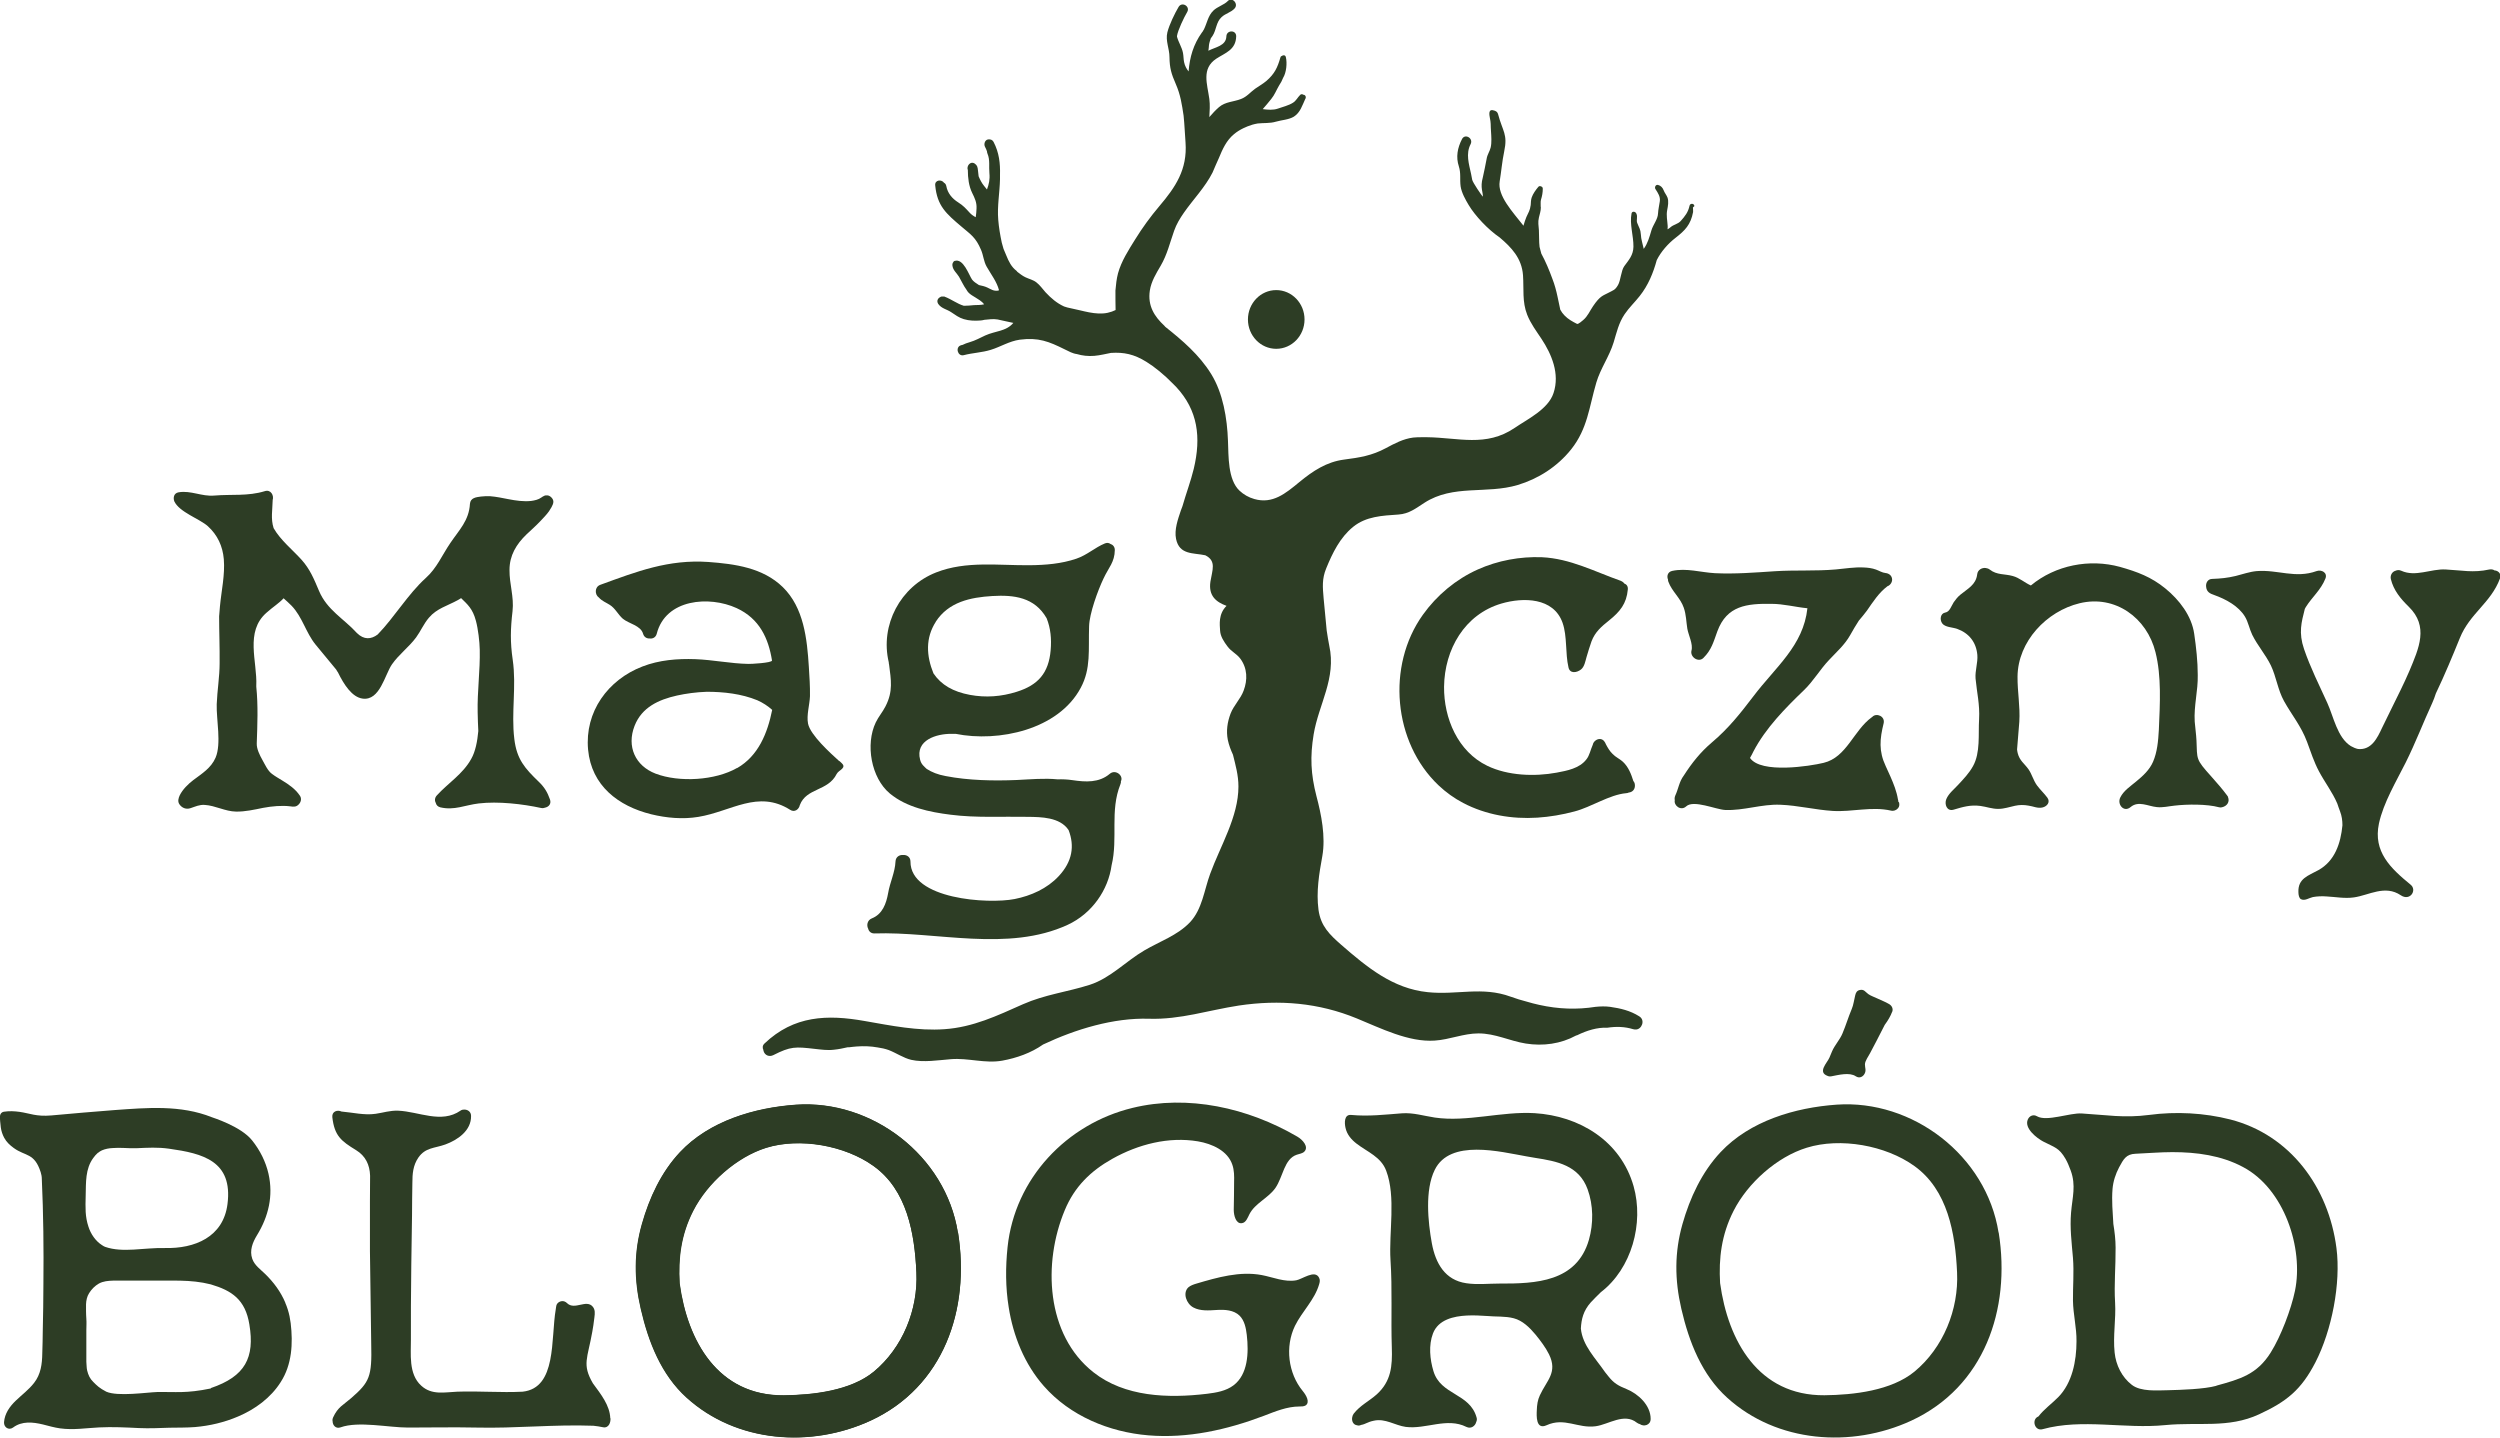
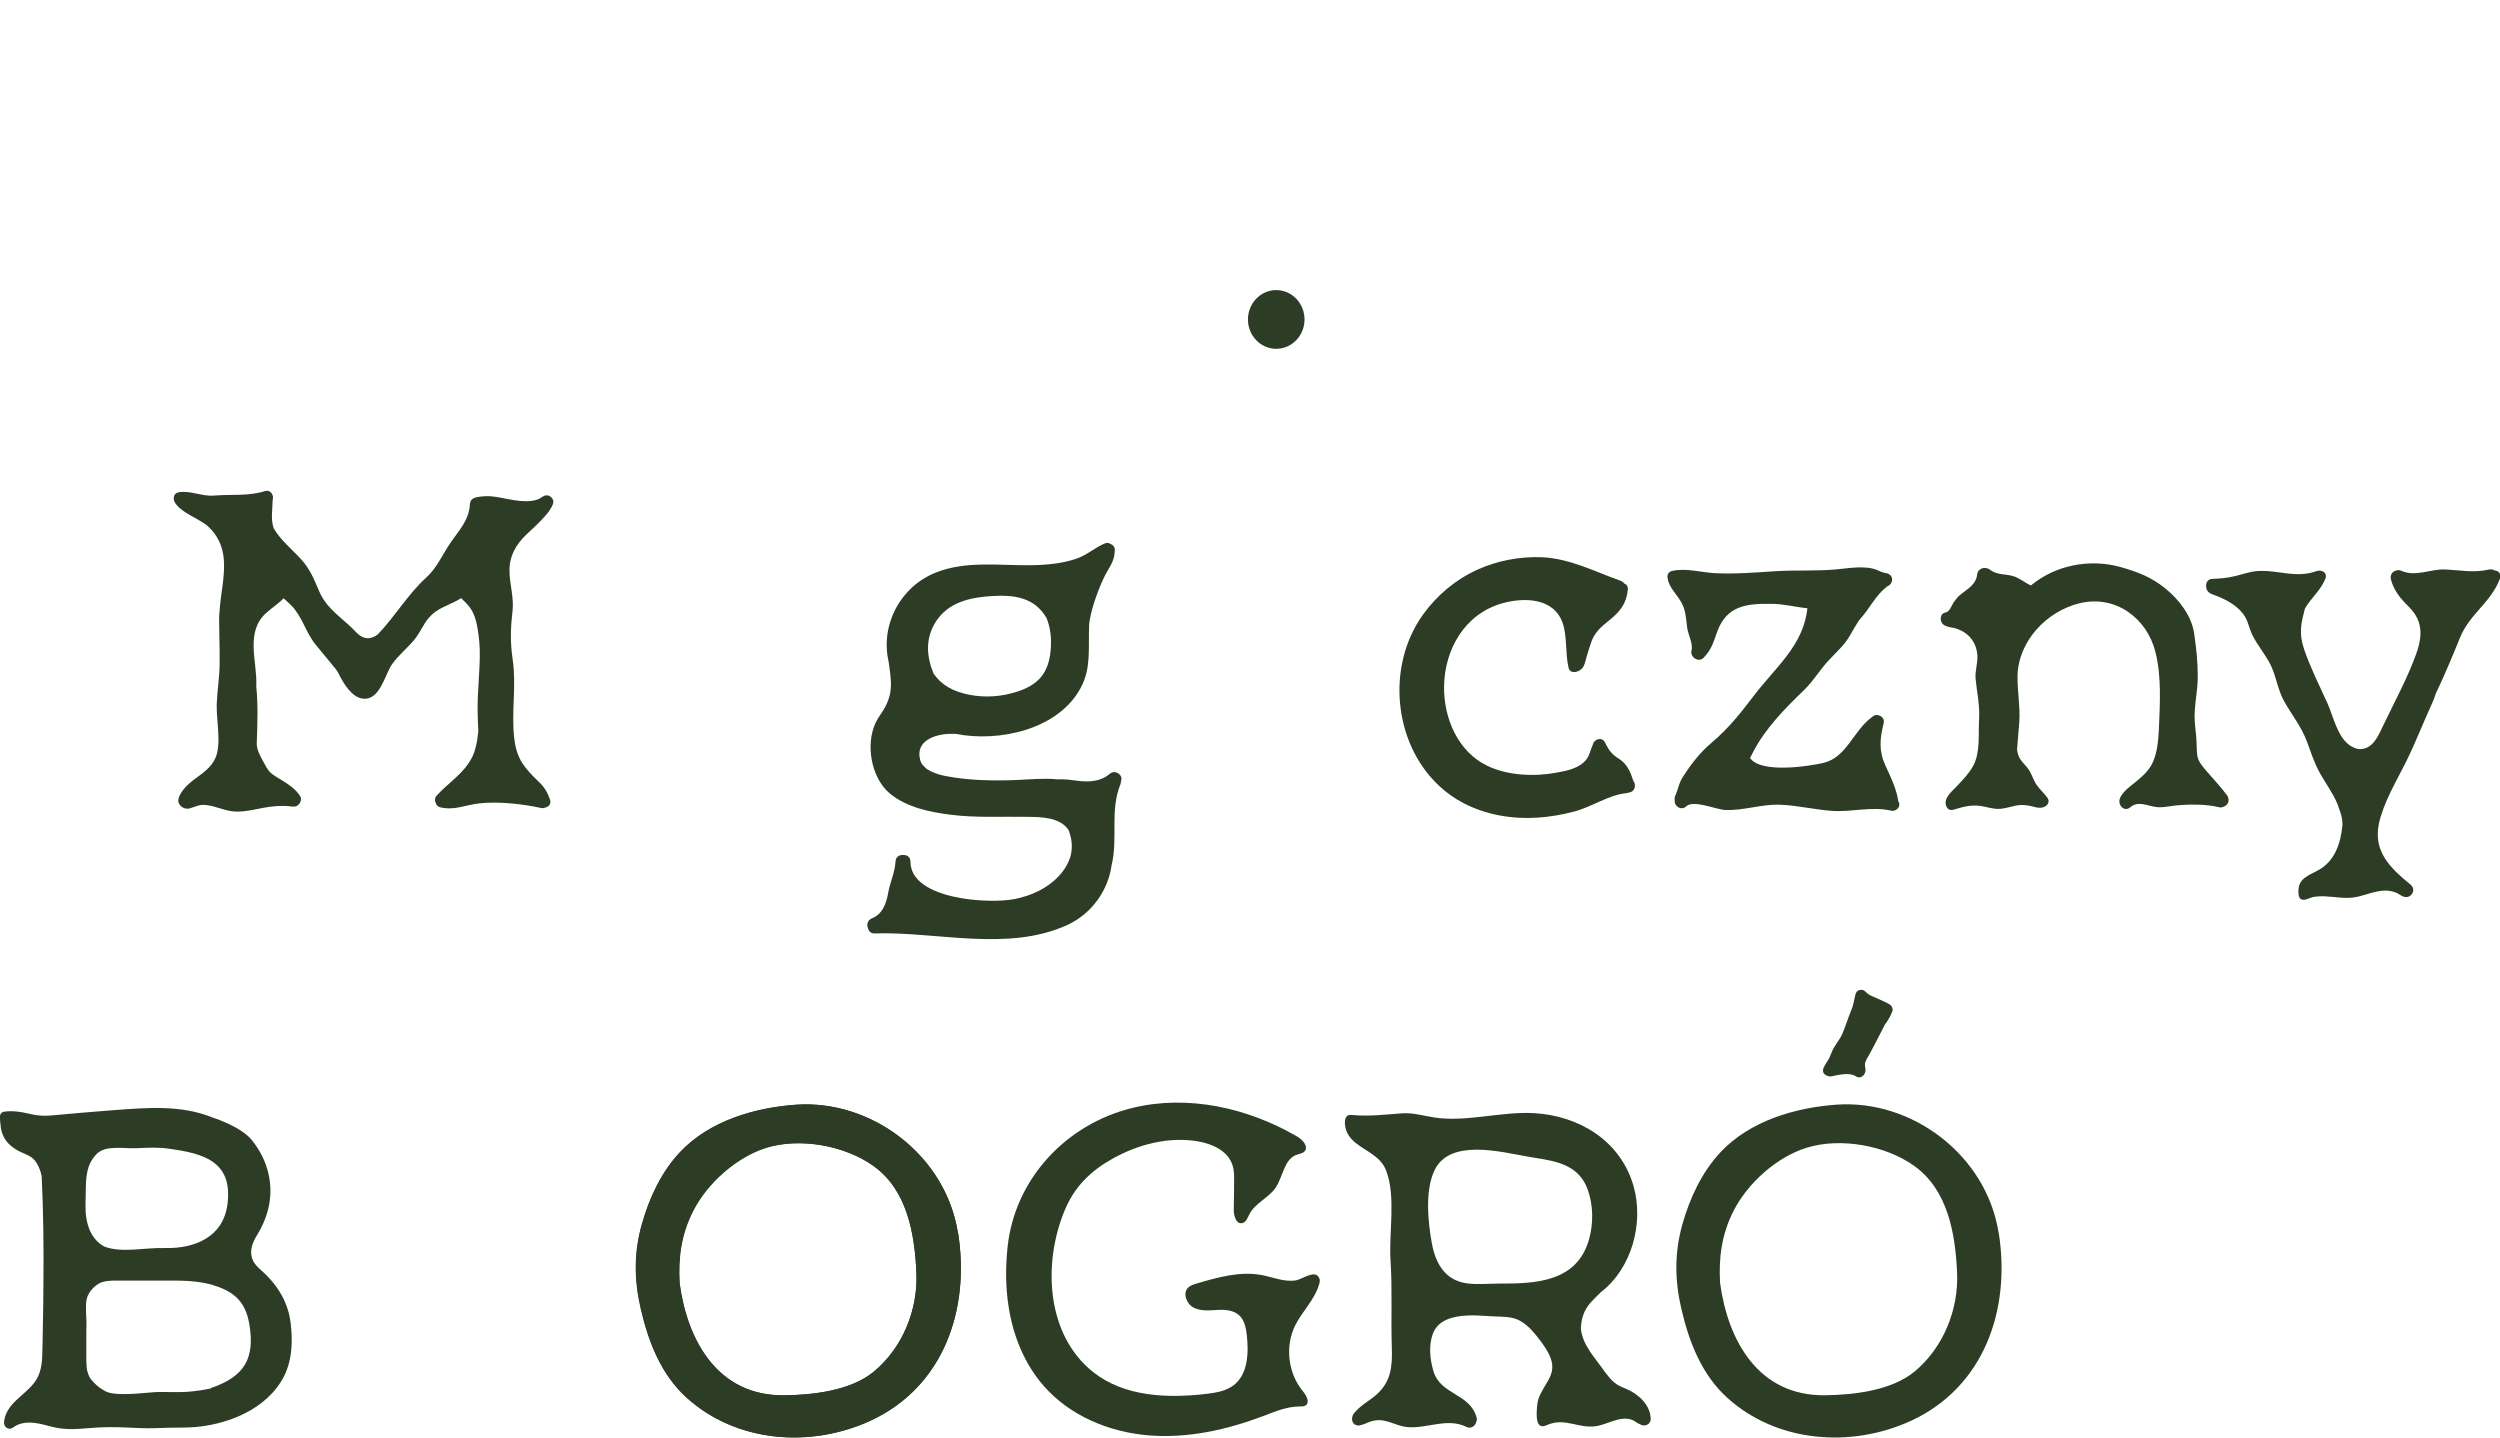
<svg xmlns="http://www.w3.org/2000/svg" width="80" height="46" viewBox="0 0 80 46" fill="none">
  <g clip-path="url(#clip0_1779_3682)">
    <path d="M17.425 15.863C17.389 15.879 17.353 15.894 17.322 15.921C17.23 15.988 17.111 16.014 16.998 16.03C16.756 16.056 16.509 16.02 16.268 15.973C16.077 15.936 15.882 15.894 15.686 15.879C15.589 15.873 15.491 15.879 15.393 15.889C15.239 15.91 15.054 15.926 15.038 16.124C15.007 16.662 14.688 16.964 14.411 17.376C14.143 17.768 13.983 18.175 13.623 18.498C13.052 19.015 12.615 19.761 12.085 20.304C11.879 20.46 11.648 20.481 11.421 20.257C11.005 19.798 10.464 19.521 10.207 18.905C10.048 18.53 9.919 18.211 9.647 17.909C9.369 17.601 8.973 17.282 8.756 16.901C8.659 16.604 8.72 16.307 8.726 15.999C8.772 15.853 8.664 15.654 8.474 15.717C7.928 15.884 7.414 15.811 6.858 15.858C6.457 15.894 6.102 15.686 5.716 15.754C5.562 15.78 5.536 15.926 5.577 16.041C5.737 16.39 6.385 16.599 6.652 16.839C6.961 17.121 7.126 17.476 7.162 17.893C7.203 18.399 7.084 18.905 7.038 19.406C7.028 19.511 7.023 19.62 7.012 19.725C7.012 20.22 7.033 20.716 7.028 21.217C7.028 21.661 6.951 22.094 6.935 22.537C6.92 23.028 7.09 23.795 6.899 24.244C6.755 24.578 6.462 24.755 6.184 24.964C6.02 25.089 5.845 25.261 5.752 25.449C5.711 25.538 5.68 25.642 5.737 25.731C5.819 25.856 5.958 25.909 6.097 25.861C6.256 25.809 6.375 25.747 6.549 25.757C6.894 25.778 7.208 25.966 7.553 25.971C7.846 25.976 8.134 25.909 8.422 25.851C8.7 25.799 9.019 25.768 9.297 25.804C9.4 25.82 9.482 25.825 9.564 25.736C9.636 25.658 9.657 25.548 9.595 25.46C9.451 25.246 9.245 25.105 9.029 24.974C8.921 24.907 8.808 24.844 8.705 24.766C8.566 24.666 8.479 24.463 8.396 24.317C8.314 24.171 8.211 23.967 8.216 23.795C8.237 23.184 8.263 22.584 8.201 21.974C8.201 21.963 8.201 21.953 8.201 21.942C8.237 21.17 7.83 20.215 8.53 19.605C8.746 19.412 8.926 19.307 9.075 19.145C9.163 19.224 9.25 19.302 9.333 19.386C9.677 19.745 9.785 20.241 10.099 20.628C10.32 20.894 10.542 21.16 10.758 21.426C10.773 21.457 10.794 21.488 10.814 21.515C11.01 21.916 11.267 22.308 11.601 22.355C12.157 22.433 12.312 21.593 12.543 21.259C12.764 20.941 13.083 20.711 13.315 20.398C13.464 20.194 13.556 19.965 13.726 19.766C13.978 19.469 14.318 19.386 14.642 19.208C14.678 19.187 14.719 19.166 14.755 19.14C14.956 19.338 15.126 19.474 15.229 19.866C15.3 20.127 15.347 20.534 15.352 20.789C15.367 21.457 15.27 22.125 15.285 22.793C15.285 23.007 15.3 23.205 15.306 23.393C15.275 23.727 15.213 24.051 15.079 24.285C14.812 24.771 14.338 25.058 13.978 25.454C13.906 25.533 13.906 25.627 13.947 25.7C13.963 25.762 14.009 25.814 14.091 25.835C14.539 25.94 14.879 25.762 15.321 25.71C15.938 25.637 16.721 25.726 17.317 25.856C17.369 25.867 17.415 25.856 17.456 25.841C17.564 25.814 17.646 25.721 17.6 25.585C17.518 25.35 17.42 25.188 17.24 25.016C16.798 24.588 16.535 24.301 16.458 23.644C16.355 22.809 16.53 21.958 16.407 21.113C16.324 20.549 16.335 20.121 16.401 19.558C16.453 19.099 16.299 18.691 16.304 18.237C16.304 17.773 16.525 17.413 16.844 17.105C16.993 16.964 17.148 16.828 17.291 16.677C17.379 16.583 17.497 16.463 17.569 16.359C17.6 16.307 17.708 16.16 17.708 16.056C17.708 15.999 17.677 15.947 17.636 15.91C17.564 15.842 17.482 15.837 17.4 15.868L17.425 15.863Z" fill="#2D3D25" />
-     <path d="M26.86 24.36C26.572 24.099 25.929 23.52 25.857 23.155C25.805 22.883 25.908 22.555 25.919 22.278C25.924 21.965 25.903 21.652 25.883 21.339C25.826 20.441 25.723 19.445 25.049 18.787C24.411 18.166 23.516 18.046 22.667 17.983C21.391 17.895 20.383 18.286 19.21 18.714C19.02 18.782 19.03 19.032 19.164 19.121C19.267 19.236 19.39 19.277 19.513 19.356C19.688 19.465 19.776 19.664 19.93 19.799C20.126 19.961 20.501 20.013 20.578 20.279C20.609 20.389 20.697 20.436 20.789 20.431C20.882 20.446 20.985 20.399 21.016 20.279C21.299 19.163 22.698 19.058 23.573 19.46C24.308 19.799 24.591 20.431 24.704 21.135C24.715 21.213 24.005 21.25 23.943 21.245C23.377 21.234 22.816 21.114 22.245 21.093C21.674 21.073 21.093 21.12 20.558 21.328C19.457 21.751 18.706 22.774 18.819 23.99C18.927 25.143 19.786 25.795 20.836 26.056C21.329 26.176 21.849 26.223 22.348 26.14C23.398 25.968 24.257 25.263 25.286 25.915C25.43 26.009 25.569 25.894 25.594 25.764C25.805 25.206 26.495 25.326 26.773 24.767C26.814 24.689 26.891 24.658 26.948 24.6C26.973 24.574 26.994 24.543 26.989 24.506C26.983 24.47 26.958 24.444 26.932 24.418C26.906 24.392 26.886 24.371 26.86 24.35V24.36ZM23.588 24.574C22.888 24.976 21.736 25.044 20.98 24.757C20.326 24.506 20.049 23.885 20.306 23.228C20.537 22.633 21.077 22.388 21.664 22.257C21.947 22.195 22.276 22.148 22.616 22.137C23.156 22.137 23.727 22.2 24.236 22.409C24.411 22.487 24.571 22.591 24.71 22.716C24.56 23.463 24.267 24.188 23.588 24.579V24.574Z" fill="#2D3D25" />
    <path d="M35.514 24.761C35.169 25.054 34.737 25.027 34.321 24.965C34.146 24.939 33.991 24.934 33.842 24.939C33.42 24.897 32.973 24.939 32.535 24.96C31.795 24.991 30.987 24.975 30.262 24.834C30.009 24.788 29.814 24.709 29.654 24.605C29.572 24.527 29.48 24.459 29.444 24.313C29.279 23.681 29.973 23.478 30.447 23.483C30.493 23.483 30.534 23.483 30.581 23.483C31.954 23.759 33.868 23.352 34.583 22.011C34.917 21.39 34.825 20.795 34.851 20.039C34.861 19.637 35.128 18.896 35.319 18.499C35.478 18.16 35.669 17.988 35.674 17.602C35.674 17.497 35.612 17.43 35.53 17.404C35.489 17.372 35.427 17.362 35.36 17.388C35.031 17.523 34.794 17.758 34.444 17.878C33.966 18.04 33.462 18.082 32.957 18.087C31.954 18.098 30.915 17.941 29.958 18.317C28.811 18.765 28.157 20.002 28.44 21.192C28.44 21.218 28.445 21.244 28.451 21.27C28.512 21.756 28.584 22.121 28.337 22.601C28.245 22.784 28.111 22.935 28.024 23.118C27.689 23.817 27.874 24.892 28.476 25.393C29.011 25.836 29.752 25.988 30.421 26.071C31.239 26.176 32.067 26.123 32.89 26.139C33.318 26.144 33.909 26.149 34.187 26.551C34.187 26.551 34.187 26.562 34.197 26.567C34.388 27.068 34.321 27.564 33.878 28.038C33.508 28.435 32.993 28.665 32.469 28.769C31.625 28.936 29.13 28.78 29.135 27.569C29.135 27.418 29.011 27.35 28.898 27.36C28.785 27.35 28.662 27.418 28.656 27.569C28.641 27.913 28.476 28.242 28.42 28.581C28.358 28.92 28.24 29.254 27.895 29.39C27.751 29.448 27.725 29.614 27.782 29.719C27.802 29.802 27.869 29.87 27.977 29.87C29.968 29.802 32.252 30.476 34.166 29.594C34.943 29.234 35.463 28.482 35.571 27.689C35.782 26.823 35.509 25.951 35.854 25.095C35.869 25.059 35.874 25.027 35.869 25.001C35.962 24.824 35.699 24.605 35.514 24.761ZM29.942 19.898C30.354 19.261 31.054 19.115 31.753 19.073C32.448 19.032 33.106 19.11 33.492 19.783C33.621 20.101 33.652 20.451 33.621 20.806C33.559 21.536 33.22 21.923 32.535 22.137C32.042 22.293 31.543 22.33 31.038 22.236C30.503 22.137 30.117 21.917 29.87 21.547C29.644 20.988 29.608 20.42 29.948 19.893L29.942 19.898Z" fill="#2D3D25" />
    <path d="M52.27 25.001C52.198 24.772 52.111 24.542 51.931 24.375C51.828 24.281 51.699 24.229 51.602 24.125C51.509 24.036 51.447 23.927 51.386 23.812C51.375 23.786 51.365 23.759 51.344 23.733C51.272 23.624 51.144 23.629 51.056 23.697C51.015 23.728 50.979 23.775 50.969 23.832C50.897 23.989 50.866 24.177 50.763 24.302C50.542 24.589 50.146 24.662 49.811 24.725C49.106 24.855 48.252 24.824 47.594 24.506C46.653 24.052 46.2 22.987 46.21 21.975C46.225 20.78 46.868 19.658 48.047 19.313C48.741 19.11 49.714 19.115 50.002 19.929C50.156 20.367 50.084 20.9 50.192 21.359C50.238 21.568 50.465 21.526 50.593 21.422C50.701 21.338 50.732 21.155 50.768 21.03C50.82 20.863 50.866 20.691 50.928 20.524C51.046 20.216 51.247 20.049 51.494 19.851C51.838 19.574 52.049 19.319 52.09 18.865C52.101 18.76 52.049 18.698 51.977 18.672C51.952 18.635 51.916 18.609 51.869 18.588C51.025 18.291 50.249 17.873 49.338 17.831C48.644 17.805 47.928 17.936 47.29 18.223C46.591 18.536 45.978 19.047 45.531 19.674C44.363 21.307 44.584 23.759 46.035 25.132C46.272 25.356 46.534 25.544 46.822 25.695C47.548 26.076 48.386 26.217 49.194 26.165C49.595 26.139 49.991 26.071 50.382 25.967C50.923 25.826 51.499 25.429 52.039 25.382C52.07 25.382 52.096 25.372 52.121 25.361C52.229 25.351 52.312 25.273 52.317 25.153C52.317 25.148 52.317 25.142 52.317 25.137C52.317 25.075 52.301 25.033 52.27 24.996V25.001Z" fill="#2D3D25" />
    <path d="M60.749 25.663C60.749 25.632 60.739 25.606 60.733 25.574C60.713 25.449 60.677 25.324 60.636 25.204C60.553 24.969 60.445 24.739 60.342 24.515C60.116 24.035 60.152 23.649 60.276 23.148C60.332 22.918 60.044 22.803 59.915 22.939C59.91 22.939 59.905 22.944 59.9 22.95C59.313 23.372 59.097 24.233 58.356 24.411C57.929 24.515 56.35 24.766 56 24.254C56.041 24.186 56.077 24.113 56.113 24.04C56.504 23.294 57.132 22.657 57.729 22.083C58.032 21.791 58.238 21.426 58.526 21.123C58.768 20.862 59.025 20.643 59.205 20.325C59.298 20.163 59.385 20.006 59.483 19.86C59.571 19.756 59.658 19.652 59.74 19.542C59.936 19.26 60.121 18.968 60.399 18.759C60.481 18.733 60.548 18.639 60.548 18.55C60.548 18.425 60.45 18.347 60.337 18.337C60.229 18.326 60.136 18.264 60.034 18.227C59.905 18.18 59.771 18.164 59.638 18.159C59.339 18.143 59.041 18.196 58.748 18.222C58.099 18.279 57.446 18.237 56.798 18.279C56.16 18.321 55.517 18.373 54.879 18.342C54.416 18.316 53.968 18.17 53.51 18.269C53.366 18.3 53.33 18.436 53.376 18.545C53.376 18.566 53.376 18.587 53.387 18.613C53.5 18.926 53.773 19.13 53.881 19.448C53.958 19.667 53.958 19.892 53.994 20.116C54.03 20.325 54.184 20.612 54.127 20.82C54.076 21.024 54.349 21.212 54.508 21.055C54.771 20.794 54.832 20.539 54.956 20.2C55.259 19.38 55.897 19.312 56.684 19.323C57.075 19.323 57.451 19.427 57.837 19.464C57.708 20.664 56.813 21.348 56.108 22.282C55.686 22.835 55.316 23.304 54.786 23.753C54.416 24.066 54.138 24.416 53.881 24.818C53.731 25.016 53.711 25.241 53.608 25.46C53.587 25.512 53.582 25.559 53.593 25.606C53.556 25.778 53.788 25.961 53.958 25.804C54.189 25.585 54.904 25.903 55.203 25.919C55.8 25.945 56.371 25.726 56.973 25.752C57.533 25.773 58.084 25.914 58.65 25.95C59.272 25.987 59.895 25.799 60.512 25.94C60.594 25.961 60.682 25.929 60.739 25.861C60.785 25.804 60.785 25.741 60.769 25.674L60.749 25.663Z" fill="#2D3D25" />
    <path d="M71.301 25.508C71.301 25.508 71.28 25.466 71.265 25.451C71.115 25.247 70.93 25.039 70.76 24.846C70.256 24.287 70.313 24.308 70.287 23.692C70.277 23.489 70.246 23.29 70.231 23.092C70.2 22.581 70.339 22.106 70.328 21.6C70.328 21.172 70.277 20.707 70.215 20.285C70.133 19.705 69.737 19.194 69.289 18.829C68.841 18.463 68.394 18.297 67.838 18.14C66.866 17.874 65.775 18.082 64.988 18.735C64.787 18.646 64.623 18.489 64.407 18.432C64.15 18.359 63.903 18.406 63.676 18.229C63.635 18.197 63.589 18.182 63.542 18.176C63.429 18.161 63.285 18.229 63.27 18.38C63.229 18.719 62.961 18.839 62.73 19.032C62.647 19.1 62.58 19.184 62.519 19.272C62.447 19.382 62.39 19.58 62.251 19.601C62.092 19.627 62.066 19.825 62.148 19.945C62.241 20.076 62.483 20.071 62.627 20.123C63.007 20.259 63.239 20.551 63.275 20.958C63.295 21.208 63.198 21.459 63.218 21.715C63.26 22.163 63.357 22.544 63.331 23.014C63.301 23.494 63.378 24.084 63.136 24.517C63.013 24.741 62.833 24.929 62.658 25.117C62.529 25.258 62.359 25.388 62.282 25.571C62.215 25.733 62.297 25.973 62.514 25.91C62.812 25.821 63.054 25.748 63.373 25.79C63.568 25.816 63.753 25.889 63.954 25.884C64.134 25.884 64.304 25.821 64.479 25.785C64.623 25.753 64.767 25.753 64.911 25.78C65.065 25.8 65.209 25.879 65.369 25.837C65.508 25.8 65.616 25.67 65.518 25.529C65.415 25.388 65.287 25.273 65.184 25.133C65.065 24.971 65.024 24.778 64.911 24.616C64.777 24.428 64.628 24.345 64.566 24.099C64.556 24.063 64.551 24.021 64.546 23.985C64.571 23.687 64.597 23.395 64.618 23.097C64.649 22.607 64.556 22.137 64.561 21.652C64.571 20.525 65.492 19.559 66.547 19.304C67.689 19.027 68.703 19.773 68.975 20.869C69.171 21.647 69.119 22.523 69.083 23.358C69.063 23.713 69.032 24.063 68.898 24.376C68.785 24.637 68.574 24.83 68.358 25.007C68.178 25.159 67.957 25.299 67.849 25.519C67.74 25.738 67.962 26.009 68.178 25.827C68.43 25.613 68.739 25.8 69.016 25.827C69.217 25.848 69.387 25.8 69.588 25.78C69.989 25.733 70.622 25.727 71.007 25.832C71.043 25.842 71.074 25.842 71.105 25.832C71.27 25.795 71.357 25.654 71.296 25.508H71.301Z" fill="#2D3D25" />
    <path d="M79.825 18.254C79.784 18.223 79.728 18.212 79.661 18.223C79.141 18.337 78.781 18.249 78.261 18.223C77.788 18.197 77.299 18.473 76.841 18.264C76.775 18.233 76.713 18.238 76.656 18.264C76.543 18.296 76.481 18.416 76.507 18.53C76.594 18.891 76.821 19.162 77.078 19.413C77.726 20.044 77.407 20.738 77.099 21.474C76.924 21.881 76.723 22.277 76.528 22.674C76.425 22.878 76.327 23.081 76.229 23.285C76.075 23.613 75.89 24.01 75.457 23.968C75.385 23.952 75.308 23.921 75.226 23.874C74.794 23.603 74.675 22.935 74.475 22.497C74.218 21.933 73.93 21.359 73.729 20.769C73.549 20.242 73.647 19.913 73.754 19.485C73.765 19.465 73.775 19.449 73.785 19.428C73.991 19.099 74.264 18.885 74.413 18.515C74.49 18.327 74.29 18.217 74.13 18.275C73.451 18.52 72.89 18.223 72.216 18.275C71.98 18.296 71.774 18.374 71.542 18.431C71.28 18.494 71.059 18.515 70.791 18.525C70.657 18.525 70.58 18.645 70.596 18.776C70.611 18.943 70.719 18.995 70.858 19.042C71.223 19.172 71.635 19.392 71.841 19.736C71.944 19.908 71.985 20.138 72.072 20.315C72.242 20.66 72.499 20.947 72.669 21.296C72.844 21.667 72.89 22.079 73.091 22.439C73.348 22.898 73.636 23.232 73.827 23.744C73.945 24.062 74.048 24.386 74.207 24.683C74.392 25.033 74.639 25.351 74.794 25.716C74.82 25.8 74.85 25.878 74.881 25.962C74.938 26.108 74.958 26.259 74.958 26.41C74.902 26.984 74.717 27.553 74.187 27.845C73.863 28.023 73.533 28.111 73.549 28.545C73.549 28.633 73.569 28.743 73.631 28.774C73.754 28.837 73.888 28.733 74.012 28.706C74.156 28.68 74.305 28.675 74.449 28.686C74.742 28.701 75.03 28.759 75.324 28.717C75.807 28.649 76.317 28.305 76.826 28.649C77.119 28.847 77.356 28.487 77.14 28.31C76.497 27.783 75.936 27.256 76.126 26.353C76.27 25.685 76.682 25.001 76.985 24.396C77.294 23.775 77.541 23.128 77.829 22.502C77.875 22.403 77.912 22.298 77.948 22.189C78.225 21.609 78.477 21.004 78.714 20.42C79.033 19.626 79.707 19.298 80 18.51C80.052 18.369 79.954 18.27 79.841 18.254H79.825Z" fill="#2D3D25" />
    <path d="M41.862 40.817C41.718 40.87 41.569 40.953 41.482 40.969C41.111 41.037 40.736 40.87 40.376 40.802C39.676 40.671 38.961 40.875 38.276 41.078C38.189 41.104 38.096 41.136 38.024 41.198C37.839 41.376 37.963 41.72 38.189 41.84C38.415 41.96 38.688 41.934 38.94 41.919C39.192 41.903 39.48 41.919 39.666 42.101C39.825 42.258 39.871 42.498 39.897 42.717C39.964 43.296 39.933 43.98 39.475 44.329C39.233 44.512 38.925 44.564 38.626 44.601C37.371 44.752 35.987 44.7 34.989 43.912C33.466 42.712 33.368 40.41 34.073 38.725C34.382 37.979 34.896 37.472 35.596 37.081C36.424 36.617 37.397 36.366 38.333 36.523C38.791 36.601 39.285 36.825 39.434 37.269C39.496 37.446 39.496 37.639 39.491 37.827C39.491 38.125 39.485 38.417 39.48 38.714C39.48 38.902 39.552 39.168 39.737 39.142C39.871 39.127 39.923 38.97 39.984 38.85C40.164 38.501 40.586 38.339 40.813 38.015C41.06 37.655 41.091 37.086 41.497 36.951C41.584 36.919 41.682 36.914 41.744 36.846C41.883 36.695 41.687 36.471 41.512 36.371C39.928 35.448 38.014 35.02 36.239 35.453C34.135 35.964 32.473 37.707 32.242 39.909C32.175 40.546 32.175 41.193 32.278 41.83C32.422 42.754 32.787 43.656 33.404 44.355C34.243 45.31 35.493 45.827 36.748 45.931C38.004 46.036 39.264 45.754 40.447 45.305C40.813 45.164 41.188 45.008 41.579 45.008C41.651 45.008 41.728 45.008 41.785 44.971C41.924 44.867 41.8 44.648 41.687 44.512C41.219 43.943 41.116 43.093 41.44 42.425C41.667 41.965 42.068 41.595 42.212 41.099C42.233 41.031 42.248 40.958 42.212 40.891C42.145 40.75 42.006 40.765 41.862 40.817Z" fill="#2D3D25" />
    <path d="M52.049 44.45C51.792 44.346 51.648 44.268 51.473 44.048C51.437 44.002 51.401 43.96 51.365 43.913C51.056 43.464 50.639 43.052 50.588 42.514C50.603 42.217 50.665 41.945 50.907 41.674C51.01 41.559 51.123 41.455 51.226 41.351C52.214 40.594 52.61 39.143 52.275 37.959C51.858 36.498 50.531 35.709 49.106 35.621C48.057 35.558 46.94 35.913 45.916 35.762C45.561 35.709 45.227 35.6 44.862 35.626C44.306 35.668 43.797 35.73 43.236 35.678C43.01 35.657 43.02 35.934 43.056 36.09C43.102 36.304 43.241 36.466 43.411 36.597C43.756 36.863 44.193 37.019 44.358 37.463C44.676 38.303 44.44 39.43 44.496 40.322C44.558 41.251 44.507 42.185 44.538 43.12C44.558 43.715 44.517 44.2 44.059 44.617C43.807 44.842 43.529 44.967 43.318 45.238C43.293 45.275 43.277 45.311 43.272 45.348C43.246 45.463 43.298 45.593 43.426 45.609C43.468 45.624 43.514 45.619 43.555 45.598C43.704 45.572 43.756 45.504 43.961 45.463C44.327 45.379 44.641 45.614 44.985 45.661C45.628 45.744 46.302 45.348 46.925 45.661C47.074 45.734 47.208 45.63 47.239 45.504C47.259 45.463 47.269 45.41 47.249 45.353C47.028 44.575 46.102 44.649 45.87 43.876C45.757 43.501 45.711 43.047 45.855 42.671C46.024 42.227 46.518 42.118 46.94 42.097C47.156 42.086 47.372 42.097 47.588 42.112C47.866 42.139 48.165 42.112 48.442 42.185C48.72 42.258 48.947 42.478 49.137 42.707C49.291 42.895 49.461 43.12 49.569 43.339C49.852 43.918 49.497 44.169 49.276 44.649C49.204 44.8 49.183 44.962 49.178 45.123C49.168 45.311 49.147 45.76 49.487 45.609C50.063 45.343 50.495 45.718 51.061 45.64C51.478 45.583 51.972 45.202 52.378 45.525C52.409 45.551 52.445 45.562 52.476 45.572C52.599 45.661 52.821 45.609 52.821 45.405C52.821 44.967 52.424 44.602 52.049 44.45ZM47.984 41.074C47.63 41.074 47.269 41.116 46.92 41.063C46.24 40.964 45.937 40.427 45.819 39.785C45.695 39.101 45.592 38.084 45.911 37.437C46.4 36.435 48.015 36.858 48.849 37.004C48.941 37.019 49.029 37.035 49.121 37.051C49.826 37.16 50.526 37.291 50.804 38.058C50.989 38.569 50.994 39.154 50.845 39.675C50.454 41.027 49.137 41.079 47.984 41.074Z" fill="#2D3D25" />
-     <path d="M74.767 39.941C74.515 37.985 73.281 36.315 71.372 35.824C70.533 35.61 69.628 35.563 68.769 35.678C67.966 35.782 67.405 35.678 66.618 35.631C66.232 35.605 65.492 35.902 65.183 35.72C65.07 35.652 64.941 35.704 64.89 35.824C64.766 36.106 65.183 36.424 65.383 36.529C65.744 36.717 65.888 36.722 66.099 37.087C66.165 37.202 66.217 37.337 66.263 37.458C66.438 37.938 66.315 38.313 66.274 38.804C66.232 39.294 66.294 39.769 66.335 40.255C66.371 40.714 66.33 41.163 66.335 41.622C66.341 42.055 66.454 42.488 66.448 42.921C66.448 43.553 66.31 44.252 65.867 44.706C65.651 44.925 65.42 45.082 65.229 45.327C64.998 45.416 65.106 45.807 65.363 45.734C66.634 45.384 67.987 45.734 69.288 45.603C70.359 45.499 71.305 45.713 72.288 45.259C73.168 44.852 73.636 44.481 74.094 43.594C74.618 42.572 74.912 41.069 74.767 39.941ZM70.924 44.346C70.523 44.455 69.793 44.476 69.376 44.487C69.031 44.492 68.506 44.539 68.218 44.315C67.899 44.069 67.709 43.683 67.668 43.281C67.611 42.749 67.714 42.222 67.683 41.684C67.647 41.084 67.704 40.521 67.699 39.926C67.699 39.67 67.668 39.42 67.627 39.164C67.606 38.793 67.57 38.418 67.601 38.047C67.621 37.802 67.699 37.567 67.812 37.353C67.951 37.097 68.033 36.931 68.337 36.92C68.728 36.904 69.124 36.868 69.515 36.868C70.292 36.868 71.079 36.972 71.773 37.343C73.101 38.042 73.718 39.947 73.44 41.303C73.317 41.898 72.987 42.765 72.663 43.281C72.226 43.98 71.686 44.132 70.924 44.341V44.346Z" fill="#2D3D25" />
    <path d="M60.553 32.374C60.589 32.27 60.532 32.171 60.44 32.124C60.327 32.056 60.193 32.009 60.075 31.951C59.982 31.904 59.874 31.873 59.786 31.811C59.689 31.743 59.653 31.649 59.514 31.68C59.416 31.701 59.385 31.769 59.365 31.858C59.334 31.977 59.308 32.171 59.257 32.285C59.138 32.567 59.077 32.791 58.958 33.073C58.876 33.272 58.706 33.449 58.624 33.647C58.598 33.715 58.567 33.783 58.541 33.846C58.469 34.013 58.151 34.31 58.485 34.43C58.521 34.446 58.562 34.451 58.608 34.441C58.83 34.399 59.185 34.305 59.385 34.441C59.504 34.519 59.617 34.456 59.668 34.357C59.725 34.248 59.678 34.174 59.678 34.06C59.678 33.95 59.792 33.799 59.843 33.7L60.049 33.308C60.136 33.136 60.224 32.969 60.311 32.797C60.414 32.656 60.496 32.52 60.548 32.379L60.553 32.374Z" fill="#2D3D25" />
    <path d="M30.652 39.441C30.261 36.972 27.894 35.177 25.466 35.349C24.144 35.443 22.698 35.866 21.757 36.868C21.155 37.51 20.774 38.334 20.538 39.169C20.28 40.077 20.285 40.949 20.502 41.883C20.748 42.953 21.16 43.996 21.968 44.727C23.563 46.172 25.945 46.344 27.858 45.462C30.189 44.382 31.048 41.909 30.657 39.446L30.652 39.441ZM21.741 41.058C21.695 40.27 21.782 39.514 22.174 38.746C22.626 37.854 23.563 37.019 24.514 36.727C25.59 36.393 27.035 36.649 27.956 37.311C29.026 38.078 29.268 39.467 29.325 40.714C29.381 41.904 28.882 43.13 27.961 43.892C27.22 44.502 26.011 44.638 25.08 44.648C22.966 44.664 21.993 42.906 21.741 41.058Z" fill="#2D3D25" />
    <path d="M63.954 39.441C63.563 36.972 61.196 35.177 58.768 35.349C57.446 35.443 56 35.866 55.059 36.868C54.457 37.51 54.076 38.334 53.839 39.169C53.582 40.077 53.587 40.949 53.803 41.883C54.05 42.953 54.462 43.996 55.27 44.727C56.864 46.172 59.246 46.344 61.16 45.462C63.491 44.382 64.35 41.909 63.959 39.446L63.954 39.441ZM55.043 41.058C54.997 40.27 55.084 39.514 55.475 38.746C55.928 37.854 56.864 37.019 57.816 36.727C58.891 36.393 60.337 36.649 61.258 37.311C62.328 38.078 62.57 39.467 62.626 40.714C62.683 41.904 62.184 43.13 61.263 43.892C60.522 44.502 59.313 44.638 58.382 44.648C56.267 44.664 55.295 42.906 55.043 41.058Z" fill="#2D3D25" />
    <path d="M40.839 11.162C41.339 11.162 41.745 10.741 41.745 10.223C41.745 9.704 41.339 9.283 40.839 9.283C40.339 9.283 39.934 9.704 39.934 10.223C39.934 10.741 40.339 11.162 40.839 11.162Z" fill="#2D3D25" />
-     <path d="M54.22 6.597C54.22 6.508 54.086 6.492 54.066 6.581C54.019 6.795 53.922 6.915 53.783 7.072C53.695 7.171 53.551 7.186 53.459 7.27C53.423 7.301 53.392 7.322 53.361 7.338C53.361 7.301 53.371 7.27 53.366 7.233C53.356 7.056 53.315 6.899 53.351 6.717C53.376 6.591 53.402 6.445 53.361 6.325C53.33 6.242 53.268 6.174 53.237 6.09C53.207 6.007 53.145 5.939 53.057 5.918C52.975 5.897 52.934 6.007 52.98 6.059C53.057 6.179 53.135 6.294 53.114 6.44C53.099 6.55 53.062 6.711 53.057 6.831C53.052 7.014 52.898 7.192 52.846 7.369C52.78 7.593 52.723 7.797 52.599 7.964C52.569 7.813 52.512 7.656 52.507 7.499C52.497 7.332 52.45 7.291 52.389 7.129C52.358 7.045 52.409 6.931 52.368 6.847C52.358 6.816 52.337 6.79 52.301 6.779C52.26 6.769 52.219 6.779 52.209 6.831C52.142 7.171 52.275 7.552 52.27 7.896C52.265 8.167 52.121 8.319 51.977 8.517C51.874 8.658 51.864 8.971 51.776 9.122C51.679 9.289 51.627 9.284 51.462 9.373C51.298 9.462 51.205 9.462 50.979 9.796C50.871 9.952 50.809 10.119 50.66 10.244C50.634 10.265 50.501 10.385 50.464 10.364C50.32 10.291 50.176 10.213 50.063 10.093C50.012 10.041 49.965 9.978 49.929 9.91C49.904 9.78 49.873 9.644 49.842 9.498C49.801 9.305 49.749 9.107 49.677 8.924C49.574 8.642 49.461 8.371 49.322 8.115C49.302 8.042 49.281 7.969 49.266 7.901C49.245 7.729 49.255 7.546 49.245 7.369C49.235 7.223 49.209 7.108 49.245 6.962C49.271 6.847 49.307 6.753 49.307 6.638C49.307 6.628 49.307 6.618 49.302 6.607C49.307 6.534 49.291 6.461 49.312 6.388C49.348 6.273 49.369 6.158 49.369 6.038C49.369 5.997 49.343 5.97 49.312 5.965C49.286 5.95 49.25 5.95 49.225 5.981C49.142 6.08 49.055 6.2 49.014 6.32C48.988 6.393 48.988 6.487 48.983 6.56C48.957 6.748 48.911 6.79 48.844 6.946C48.813 7.025 48.777 7.124 48.751 7.223C48.401 6.774 47.913 6.263 47.99 5.803C48.041 5.496 48.067 5.162 48.134 4.848C48.252 4.29 48.088 4.217 47.938 3.653C47.923 3.596 47.887 3.565 47.846 3.549C47.83 3.539 47.815 3.539 47.794 3.533C47.779 3.528 47.764 3.523 47.738 3.523C47.691 3.523 47.666 3.56 47.661 3.607C47.65 3.716 47.702 3.847 47.702 3.967C47.702 4.045 47.707 4.118 47.712 4.201C47.722 4.358 47.738 4.561 47.702 4.718C47.671 4.848 47.594 4.942 47.573 5.078C47.553 5.182 47.475 5.584 47.45 5.678C47.357 6.007 47.465 6.164 47.45 6.294C47.414 6.257 47.126 5.84 47.11 5.751C47.1 5.689 47.084 5.626 47.074 5.563C47.007 5.25 46.899 4.922 47.059 4.614C47.156 4.426 46.884 4.264 46.786 4.447C46.637 4.734 46.585 5.026 46.683 5.323C46.755 5.548 46.709 5.736 46.74 5.965C46.771 6.169 46.894 6.388 46.997 6.56C47.203 6.905 47.614 7.343 47.99 7.599C48.365 7.917 48.695 8.261 48.736 8.804C48.767 9.248 48.705 9.655 48.87 10.072C48.983 10.359 49.163 10.594 49.328 10.844C49.652 11.335 49.919 11.961 49.713 12.577C49.544 13.099 48.87 13.417 48.468 13.694C47.553 14.315 46.663 14.002 45.664 13.991C45.613 13.991 45.562 13.991 45.51 13.991C45.412 13.991 45.32 13.991 45.222 14.002C44.903 14.043 44.63 14.189 44.347 14.341C43.9 14.581 43.504 14.643 43.015 14.706C42.449 14.779 42.012 15.071 41.58 15.426C41.137 15.791 40.725 16.136 40.139 15.969C39.954 15.917 39.794 15.823 39.666 15.703C39.285 15.348 39.316 14.586 39.295 14.106C39.27 13.386 39.136 12.582 38.76 11.972C38.38 11.356 37.834 10.891 37.289 10.458C37.279 10.448 37.268 10.432 37.258 10.422C36.949 10.135 36.718 9.79 36.795 9.295C36.841 9.002 36.996 8.752 37.14 8.507C37.351 8.146 37.433 7.776 37.572 7.385C37.644 7.176 37.762 6.983 37.886 6.805C38.184 6.377 38.56 5.997 38.801 5.522C38.868 5.37 38.93 5.214 39.002 5.062C39.12 4.775 39.244 4.494 39.486 4.295C39.578 4.217 39.681 4.154 39.789 4.102C39.836 4.081 39.877 4.061 39.918 4.045C40.021 4.003 40.124 3.972 40.247 3.951C40.437 3.93 40.638 3.951 40.828 3.894C41.008 3.841 41.245 3.831 41.405 3.732C41.61 3.601 41.672 3.372 41.77 3.163C41.78 3.153 41.785 3.137 41.785 3.111C41.785 3.064 41.749 3.032 41.708 3.032C41.682 3.012 41.641 3.006 41.61 3.032C41.523 3.116 41.477 3.226 41.374 3.288C41.245 3.372 41.039 3.424 40.89 3.476C40.741 3.528 40.571 3.513 40.407 3.492C40.499 3.382 40.592 3.283 40.679 3.168C40.787 3.038 40.844 2.881 40.931 2.735C40.983 2.657 41.024 2.584 41.06 2.49C41.163 2.323 41.194 2.02 41.147 1.827C41.132 1.759 41.06 1.754 41.019 1.791C40.998 1.796 40.978 1.811 40.972 1.843C40.88 2.161 40.787 2.365 40.52 2.594C40.407 2.688 40.283 2.756 40.165 2.839C40.005 2.954 39.902 3.095 39.712 3.168C39.47 3.262 39.213 3.252 39.007 3.429C38.899 3.523 38.796 3.633 38.699 3.747C38.709 3.554 38.724 3.361 38.699 3.168C38.632 2.683 38.441 2.198 38.92 1.879C39.208 1.691 39.547 1.597 39.558 1.164C39.563 0.95 39.249 0.956 39.244 1.164C39.234 1.472 38.879 1.509 38.668 1.624C38.678 1.561 38.683 1.498 38.688 1.436C38.699 1.357 38.724 1.295 38.745 1.227C38.765 1.201 38.781 1.175 38.801 1.149C38.93 0.95 38.91 0.71 39.095 0.543C39.213 0.434 39.398 0.392 39.506 0.272C39.645 0.121 39.424 -0.114 39.285 0.037C39.177 0.152 38.951 0.215 38.827 0.34C38.657 0.502 38.627 0.736 38.524 0.945C38.513 0.956 38.508 0.971 38.498 0.987C38.488 1.008 38.477 1.023 38.462 1.039C38.189 1.42 38.071 1.827 38.035 2.286C37.968 2.203 37.916 2.109 37.891 1.989C37.87 1.89 37.875 1.791 37.855 1.691C37.819 1.509 37.711 1.352 37.664 1.175C37.664 1.164 37.664 1.159 37.664 1.149C37.69 0.971 37.891 0.549 37.989 0.387C38.097 0.204 37.824 0.042 37.716 0.22C37.592 0.429 37.417 0.789 37.356 1.034C37.289 1.305 37.423 1.556 37.423 1.827C37.428 2.182 37.484 2.365 37.623 2.683C37.778 3.038 37.819 3.335 37.875 3.7C37.906 3.998 37.916 4.295 37.937 4.561C37.999 5.428 37.613 5.991 37.099 6.597C36.816 6.931 36.553 7.291 36.322 7.666C36.111 8.006 35.884 8.355 35.776 8.747C35.73 8.924 35.709 9.112 35.694 9.295C35.689 9.352 35.699 9.921 35.699 9.921C35.627 9.957 35.54 9.989 35.447 10.009C35.061 10.093 34.639 9.936 34.259 9.863C34.187 9.848 34.115 9.832 34.048 9.806C33.821 9.702 33.636 9.545 33.456 9.352C33.364 9.248 33.276 9.122 33.168 9.039C33.065 8.955 32.931 8.929 32.813 8.872C32.715 8.825 32.638 8.762 32.556 8.7C32.551 8.689 32.54 8.679 32.53 8.668C32.365 8.543 32.278 8.366 32.201 8.173C32.175 8.105 32.144 8.037 32.113 7.964C32.093 7.896 32.072 7.828 32.057 7.766C32.005 7.52 31.964 7.285 31.944 7.035C31.907 6.591 31.99 6.174 32 5.736C32 5.72 32 5.704 32 5.689C32 5.678 32 5.663 32 5.647C32 5.626 32 5.61 32 5.589C32.01 5.235 31.974 4.885 31.794 4.541C31.764 4.483 31.702 4.447 31.614 4.462C31.511 4.483 31.475 4.619 31.522 4.702C31.547 4.749 31.568 4.796 31.583 4.843C31.583 4.864 31.589 4.89 31.599 4.916C31.686 5.115 31.64 5.334 31.661 5.543C31.681 5.746 31.645 5.897 31.583 6.064C31.558 6.028 31.527 5.991 31.491 5.95C31.414 5.856 31.362 5.751 31.316 5.642C31.311 5.584 31.3 5.522 31.295 5.454C31.285 5.355 31.275 5.292 31.192 5.235C31.048 5.141 30.92 5.318 30.971 5.443C30.971 5.694 31.002 5.955 31.11 6.174C31.192 6.341 31.259 6.477 31.249 6.67C31.249 6.764 31.234 6.858 31.223 6.951C31.146 6.91 31.079 6.863 31.028 6.805C30.899 6.664 30.827 6.581 30.663 6.477C30.472 6.357 30.323 6.184 30.282 5.955C30.271 5.903 30.246 5.866 30.21 5.85C30.128 5.73 29.906 5.756 29.927 5.934C29.989 6.591 30.277 6.837 30.776 7.259C31.064 7.505 31.223 7.593 31.393 7.995C31.47 8.173 31.475 8.36 31.573 8.533C31.722 8.794 31.897 9.013 31.969 9.289C31.959 9.289 31.949 9.295 31.938 9.3C31.794 9.321 31.717 9.258 31.594 9.201C31.506 9.159 31.419 9.143 31.326 9.122C31.234 9.065 31.151 9.008 31.105 8.945C31.002 8.794 30.827 8.256 30.549 8.35C30.544 8.35 30.534 8.35 30.529 8.36C30.518 8.366 30.508 8.376 30.503 8.392C30.483 8.418 30.472 8.449 30.477 8.496C30.493 8.647 30.611 8.731 30.688 8.856C30.771 8.997 30.832 9.143 30.925 9.268C30.945 9.305 30.966 9.336 30.997 9.368C31.059 9.43 31.136 9.472 31.213 9.519C31.259 9.55 31.306 9.582 31.352 9.608C31.403 9.644 31.455 9.686 31.491 9.738C31.383 9.764 31.285 9.759 31.172 9.764C31.059 9.775 30.951 9.785 30.843 9.785C30.627 9.722 30.462 9.582 30.215 9.488C30.21 9.488 30.205 9.488 30.184 9.488C30.148 9.482 30.112 9.488 30.086 9.508C30.009 9.545 29.963 9.634 30.025 9.728C30.128 9.874 30.297 9.895 30.436 9.989C30.57 10.077 30.683 10.166 30.843 10.213C31.017 10.265 31.203 10.27 31.383 10.255C31.414 10.255 31.455 10.244 31.501 10.234C31.64 10.223 31.774 10.197 31.923 10.223C32.093 10.255 32.257 10.302 32.427 10.333C32.191 10.61 31.861 10.584 31.527 10.735C31.357 10.813 31.213 10.897 31.033 10.949C30.94 10.975 30.873 11.001 30.801 11.037C30.786 11.037 30.771 11.043 30.755 11.048C30.56 11.1 30.642 11.413 30.837 11.366C31.136 11.288 31.424 11.283 31.707 11.194C32.016 11.1 32.293 10.918 32.633 10.87C33.23 10.792 33.564 10.928 34.068 11.178C34.197 11.241 34.325 11.314 34.459 11.33C34.634 11.382 34.819 11.403 35.02 11.387C35.205 11.371 35.38 11.325 35.55 11.293C35.962 11.267 36.286 11.33 36.687 11.58C36.934 11.732 37.253 11.987 37.546 12.29C37.577 12.321 37.608 12.352 37.639 12.384C38.333 13.13 38.441 13.996 38.2 15.003C38.107 15.39 37.953 15.797 37.839 16.198C37.819 16.245 37.803 16.292 37.788 16.334C37.695 16.611 37.572 16.95 37.634 17.247C37.742 17.764 38.189 17.686 38.57 17.769C38.935 17.952 38.791 18.244 38.734 18.609C38.663 19.069 38.92 19.267 39.249 19.387C38.981 19.653 39.033 19.992 39.043 20.18C39.053 20.368 39.167 20.535 39.28 20.686C39.393 20.843 39.578 20.926 39.686 21.072C39.918 21.38 39.928 21.756 39.794 22.106C39.697 22.367 39.48 22.57 39.378 22.836C39.275 23.108 39.234 23.389 39.29 23.676C39.326 23.849 39.388 24.005 39.455 24.151C39.537 24.485 39.63 24.804 39.63 25.169C39.63 26.14 39.048 27.074 38.724 27.966C38.534 28.483 38.472 29.093 38.081 29.511C37.68 29.933 37.109 30.126 36.62 30.413C36.028 30.758 35.535 31.3 34.871 31.514C34.151 31.744 33.446 31.822 32.736 32.135C31.902 32.506 31.136 32.871 30.225 32.934C29.371 32.996 28.512 32.819 27.674 32.673C26.475 32.459 25.405 32.495 24.463 33.393C24.396 33.456 24.396 33.534 24.427 33.596C24.427 33.602 24.427 33.607 24.432 33.628C24.474 33.779 24.623 33.826 24.746 33.764C25.302 33.482 25.446 33.492 26.079 33.565C26.274 33.586 26.485 33.617 26.686 33.591C26.84 33.576 26.984 33.544 27.123 33.513C27.138 33.513 27.154 33.513 27.169 33.513C27.252 33.503 27.339 33.492 27.421 33.487C27.632 33.471 27.864 33.477 28.085 33.518C28.203 33.534 28.322 33.56 28.44 33.602C28.682 33.696 28.913 33.857 29.16 33.915C29.556 34.004 30.03 33.925 30.426 33.894C30.976 33.847 31.522 34.04 32.072 33.941C32.53 33.857 32.993 33.696 33.379 33.424C34.418 32.934 35.637 32.563 36.769 32.6C37.778 32.631 38.657 32.328 39.645 32.177C40.942 31.984 42.197 32.088 43.416 32.589C44.183 32.903 45.078 33.356 45.911 33.299C46.39 33.268 46.832 33.069 47.311 33.069C47.851 33.069 48.304 33.309 48.823 33.393C49.379 33.482 49.945 33.404 50.434 33.137C50.444 33.137 50.454 33.132 50.47 33.127C50.778 32.975 51.118 32.871 51.437 32.887C51.715 32.845 51.987 32.85 52.26 32.934C52.291 32.944 52.322 32.944 52.347 32.944C52.533 32.944 52.661 32.647 52.455 32.522C52.167 32.339 51.853 32.266 51.524 32.219C51.37 32.198 51.216 32.203 51.056 32.219C50.459 32.313 49.868 32.292 49.255 32.156C49.122 32.125 48.988 32.094 48.854 32.052C48.69 32.01 48.52 31.958 48.345 31.895C47.424 31.556 46.627 31.848 45.685 31.749C44.569 31.634 43.745 30.951 42.922 30.236C42.547 29.907 42.264 29.636 42.192 29.114C42.115 28.535 42.212 27.956 42.315 27.392C42.423 26.776 42.284 26.066 42.125 25.471C41.945 24.772 41.919 24.214 42.037 23.499C42.197 22.534 42.768 21.709 42.536 20.66C42.506 20.53 42.485 20.358 42.454 20.175C42.423 19.83 42.387 19.491 42.356 19.147C42.325 18.792 42.3 18.521 42.439 18.187C42.639 17.696 42.881 17.2 43.298 16.861C43.715 16.522 44.229 16.501 44.754 16.465C45.093 16.439 45.299 16.271 45.582 16.089C46.503 15.494 47.568 15.818 48.566 15.52C49.225 15.322 49.832 14.936 50.279 14.377C50.804 13.714 50.85 13.031 51.082 12.243C51.216 11.789 51.498 11.408 51.637 10.954C51.735 10.63 51.797 10.338 51.987 10.056C52.131 9.842 52.316 9.67 52.471 9.472C52.743 9.128 52.903 8.736 53.016 8.324C53.15 8.053 53.382 7.792 53.613 7.614C53.922 7.374 54.102 7.192 54.179 6.785C54.179 6.764 54.179 6.654 54.174 6.638L54.22 6.597Z" fill="#2D3D25" />
-     <path d="M30.652 39.446C30.261 36.977 27.895 35.188 25.472 35.355C24.149 35.449 22.704 35.871 21.767 36.868C21.166 37.505 20.785 38.329 20.548 39.169C20.291 40.072 20.296 40.949 20.512 41.883C20.759 42.953 21.171 43.991 21.979 44.721C23.573 46.167 25.95 46.339 27.864 45.457C30.195 44.377 31.049 41.904 30.658 39.446H30.652ZM21.752 41.063C21.706 40.276 21.793 39.519 22.184 38.752C22.637 37.859 23.573 37.03 24.52 36.732C25.595 36.398 27.041 36.654 27.957 37.317C29.027 38.084 29.268 39.467 29.325 40.719C29.382 41.909 28.883 43.135 27.962 43.897C27.221 44.508 26.012 44.643 25.086 44.654C22.977 44.669 21.999 42.916 21.752 41.069V41.063Z" fill="#2D3D25" />
+     <path d="M30.652 39.446C30.261 36.977 27.895 35.188 25.472 35.355C24.149 35.449 22.704 35.871 21.767 36.868C21.166 37.505 20.785 38.329 20.548 39.169C20.291 40.072 20.296 40.949 20.512 41.883C20.759 42.953 21.171 43.991 21.979 44.721C23.573 46.167 25.95 46.339 27.864 45.457C30.195 44.377 31.049 41.904 30.658 39.446H30.652ZM21.752 41.063C21.706 40.276 21.793 39.519 22.184 38.752C22.637 37.859 23.573 37.03 24.52 36.732C25.595 36.398 27.041 36.654 27.957 37.317C29.027 38.084 29.268 39.467 29.325 40.719C29.382 41.909 28.883 43.135 27.962 43.897C27.221 44.508 26.012 44.643 25.086 44.654C22.977 44.669 21.999 42.916 21.752 41.069Z" fill="#2D3D25" />
    <path d="M9.132 41.69C8.983 41.335 8.757 41.032 8.484 40.766C8.335 40.62 8.144 40.49 8.072 40.281C7.98 40.015 8.083 39.759 8.222 39.53C8.592 38.929 8.751 38.267 8.592 37.562C8.505 37.176 8.319 36.806 8.067 36.492C7.707 36.038 6.786 35.757 6.781 35.752C5.778 35.35 4.692 35.449 3.669 35.522C3.02 35.569 2.29 35.637 1.642 35.694C1.153 35.736 0.957 35.626 0.623 35.579C0.463 35.558 0.304 35.548 0.134 35.574C0.083 35.579 0.042 35.605 0.016 35.652C-0.015 35.715 0 35.809 0.005 35.882C0.011 35.955 0.016 36.012 0.026 36.08C0.042 36.195 0.078 36.305 0.134 36.409C0.206 36.545 0.319 36.649 0.443 36.738C0.818 37.009 1.101 36.884 1.302 37.51C1.323 37.578 1.338 37.651 1.338 37.724C1.389 38.846 1.4 39.963 1.389 41.085C1.389 41.58 1.379 42.076 1.369 42.567C1.369 42.812 1.359 43.062 1.353 43.308C1.348 43.647 1.307 43.976 1.091 44.252C0.921 44.471 0.7 44.633 0.505 44.821C0.309 45.009 0.15 45.233 0.129 45.51C0.119 45.672 0.278 45.781 0.417 45.682C0.7 45.468 1.05 45.505 1.374 45.583C1.559 45.63 1.739 45.682 1.924 45.708C2.351 45.766 2.748 45.698 3.175 45.677C3.596 45.656 4.024 45.677 4.445 45.698C4.775 45.713 5.104 45.698 5.428 45.687C5.701 45.682 5.968 45.687 6.241 45.666C6.714 45.625 7.182 45.515 7.62 45.327C8.16 45.098 8.664 44.732 8.983 44.226C9.343 43.668 9.379 42.989 9.302 42.342C9.292 42.269 9.281 42.196 9.266 42.123C9.235 41.977 9.189 41.826 9.127 41.685L9.132 41.69ZM3.139 36.889C3.175 36.858 3.216 36.832 3.262 36.811C3.37 36.764 3.488 36.743 3.602 36.738C3.838 36.717 4.075 36.748 4.317 36.743C4.332 36.743 4.348 36.743 4.363 36.743C4.733 36.727 5.042 36.706 5.413 36.759C6.488 36.91 7.455 37.15 7.28 38.528C7.146 39.592 6.225 39.958 5.284 39.937C4.595 39.921 3.936 40.098 3.365 39.9C3.339 39.89 3.298 39.869 3.262 39.843C3.056 39.712 2.902 39.483 2.83 39.253C2.722 38.924 2.732 38.663 2.742 38.251C2.753 37.839 2.727 37.406 2.984 37.056C3.025 36.999 3.077 36.936 3.133 36.889H3.139ZM6.75 44.43C5.942 44.597 5.618 44.534 5.042 44.544C4.697 44.555 3.771 44.696 3.401 44.534C3.18 44.419 3.103 44.341 2.984 44.221C2.876 44.117 2.825 44.002 2.789 43.856C2.768 43.767 2.773 43.673 2.763 43.579C2.763 43.24 2.763 42.906 2.763 42.567C2.763 42.452 2.773 42.322 2.763 42.201C2.753 42.123 2.758 42.034 2.753 41.956C2.753 41.883 2.753 41.81 2.753 41.737C2.758 41.612 2.784 41.486 2.851 41.382C2.928 41.257 3.036 41.147 3.164 41.074C3.308 40.996 3.458 40.986 3.617 40.98C3.833 40.975 4.049 40.98 4.26 40.98C4.44 40.98 4.615 40.98 4.795 40.98C5.469 40.991 6.092 40.933 6.745 41.1C7.419 41.299 7.851 41.586 7.98 42.384C8.155 43.443 7.851 44.044 6.745 44.419L6.75 44.43Z" fill="#2D3D25" />
-     <path d="M19.529 45.384C19.514 44.972 19.23 44.617 18.973 44.267C18.618 43.657 18.803 43.474 18.953 42.618C18.973 42.509 19.004 42.316 19.02 42.164C19.04 42.018 19.045 41.914 18.973 41.82C18.767 41.559 18.392 41.94 18.145 41.7C18.058 41.611 17.934 41.622 17.857 41.69C17.8 41.737 17.8 41.789 17.785 41.893C17.62 42.843 17.826 44.414 16.725 44.534C16.03 44.57 15.331 44.508 14.631 44.534C14.235 44.549 13.818 44.654 13.479 44.341C13.062 43.965 13.155 43.302 13.149 42.864C13.139 41.773 13.18 38.934 13.185 38.882C13.185 38.882 13.185 38.877 13.185 38.872C13.185 38.532 13.191 38.193 13.196 37.854C13.196 37.562 13.216 37.296 13.386 37.045C13.613 36.717 13.901 36.748 14.251 36.623C14.636 36.482 15.084 36.184 15.074 35.709C15.074 35.574 14.966 35.506 14.857 35.506C14.816 35.506 14.775 35.511 14.734 35.542C14.122 35.965 13.402 35.569 12.743 35.542C12.476 35.532 12.275 35.605 12.018 35.642C11.663 35.694 11.287 35.6 10.927 35.569C10.798 35.506 10.618 35.563 10.634 35.746C10.701 36.346 10.917 36.513 11.395 36.805C11.694 36.988 11.832 37.27 11.843 37.624C11.843 37.807 11.838 38.355 11.838 38.433C11.838 38.522 11.838 38.611 11.838 38.694C11.838 38.872 11.838 39.044 11.838 39.221C11.838 39.487 11.838 39.759 11.838 40.025C11.838 40.234 11.874 42.765 11.879 43.005C11.905 44.054 11.827 44.226 11.241 44.737C10.984 44.962 10.814 45.019 10.659 45.358C10.639 45.405 10.634 45.447 10.644 45.483C10.644 45.609 10.747 45.729 10.896 45.676C11.472 45.468 12.434 45.682 13.057 45.682C13.782 45.682 14.508 45.666 15.233 45.682C16.488 45.713 17.733 45.577 18.989 45.624C19.092 45.635 19.195 45.65 19.292 45.671C19.483 45.713 19.549 45.51 19.534 45.374L19.529 45.384Z" fill="#2D3D25" />
  </g>
  <defs>
    <clipPath id="clip0_1779_3682">
      <rect width="80" height="46" fill="white" />
    </clipPath>
  </defs>
</svg>